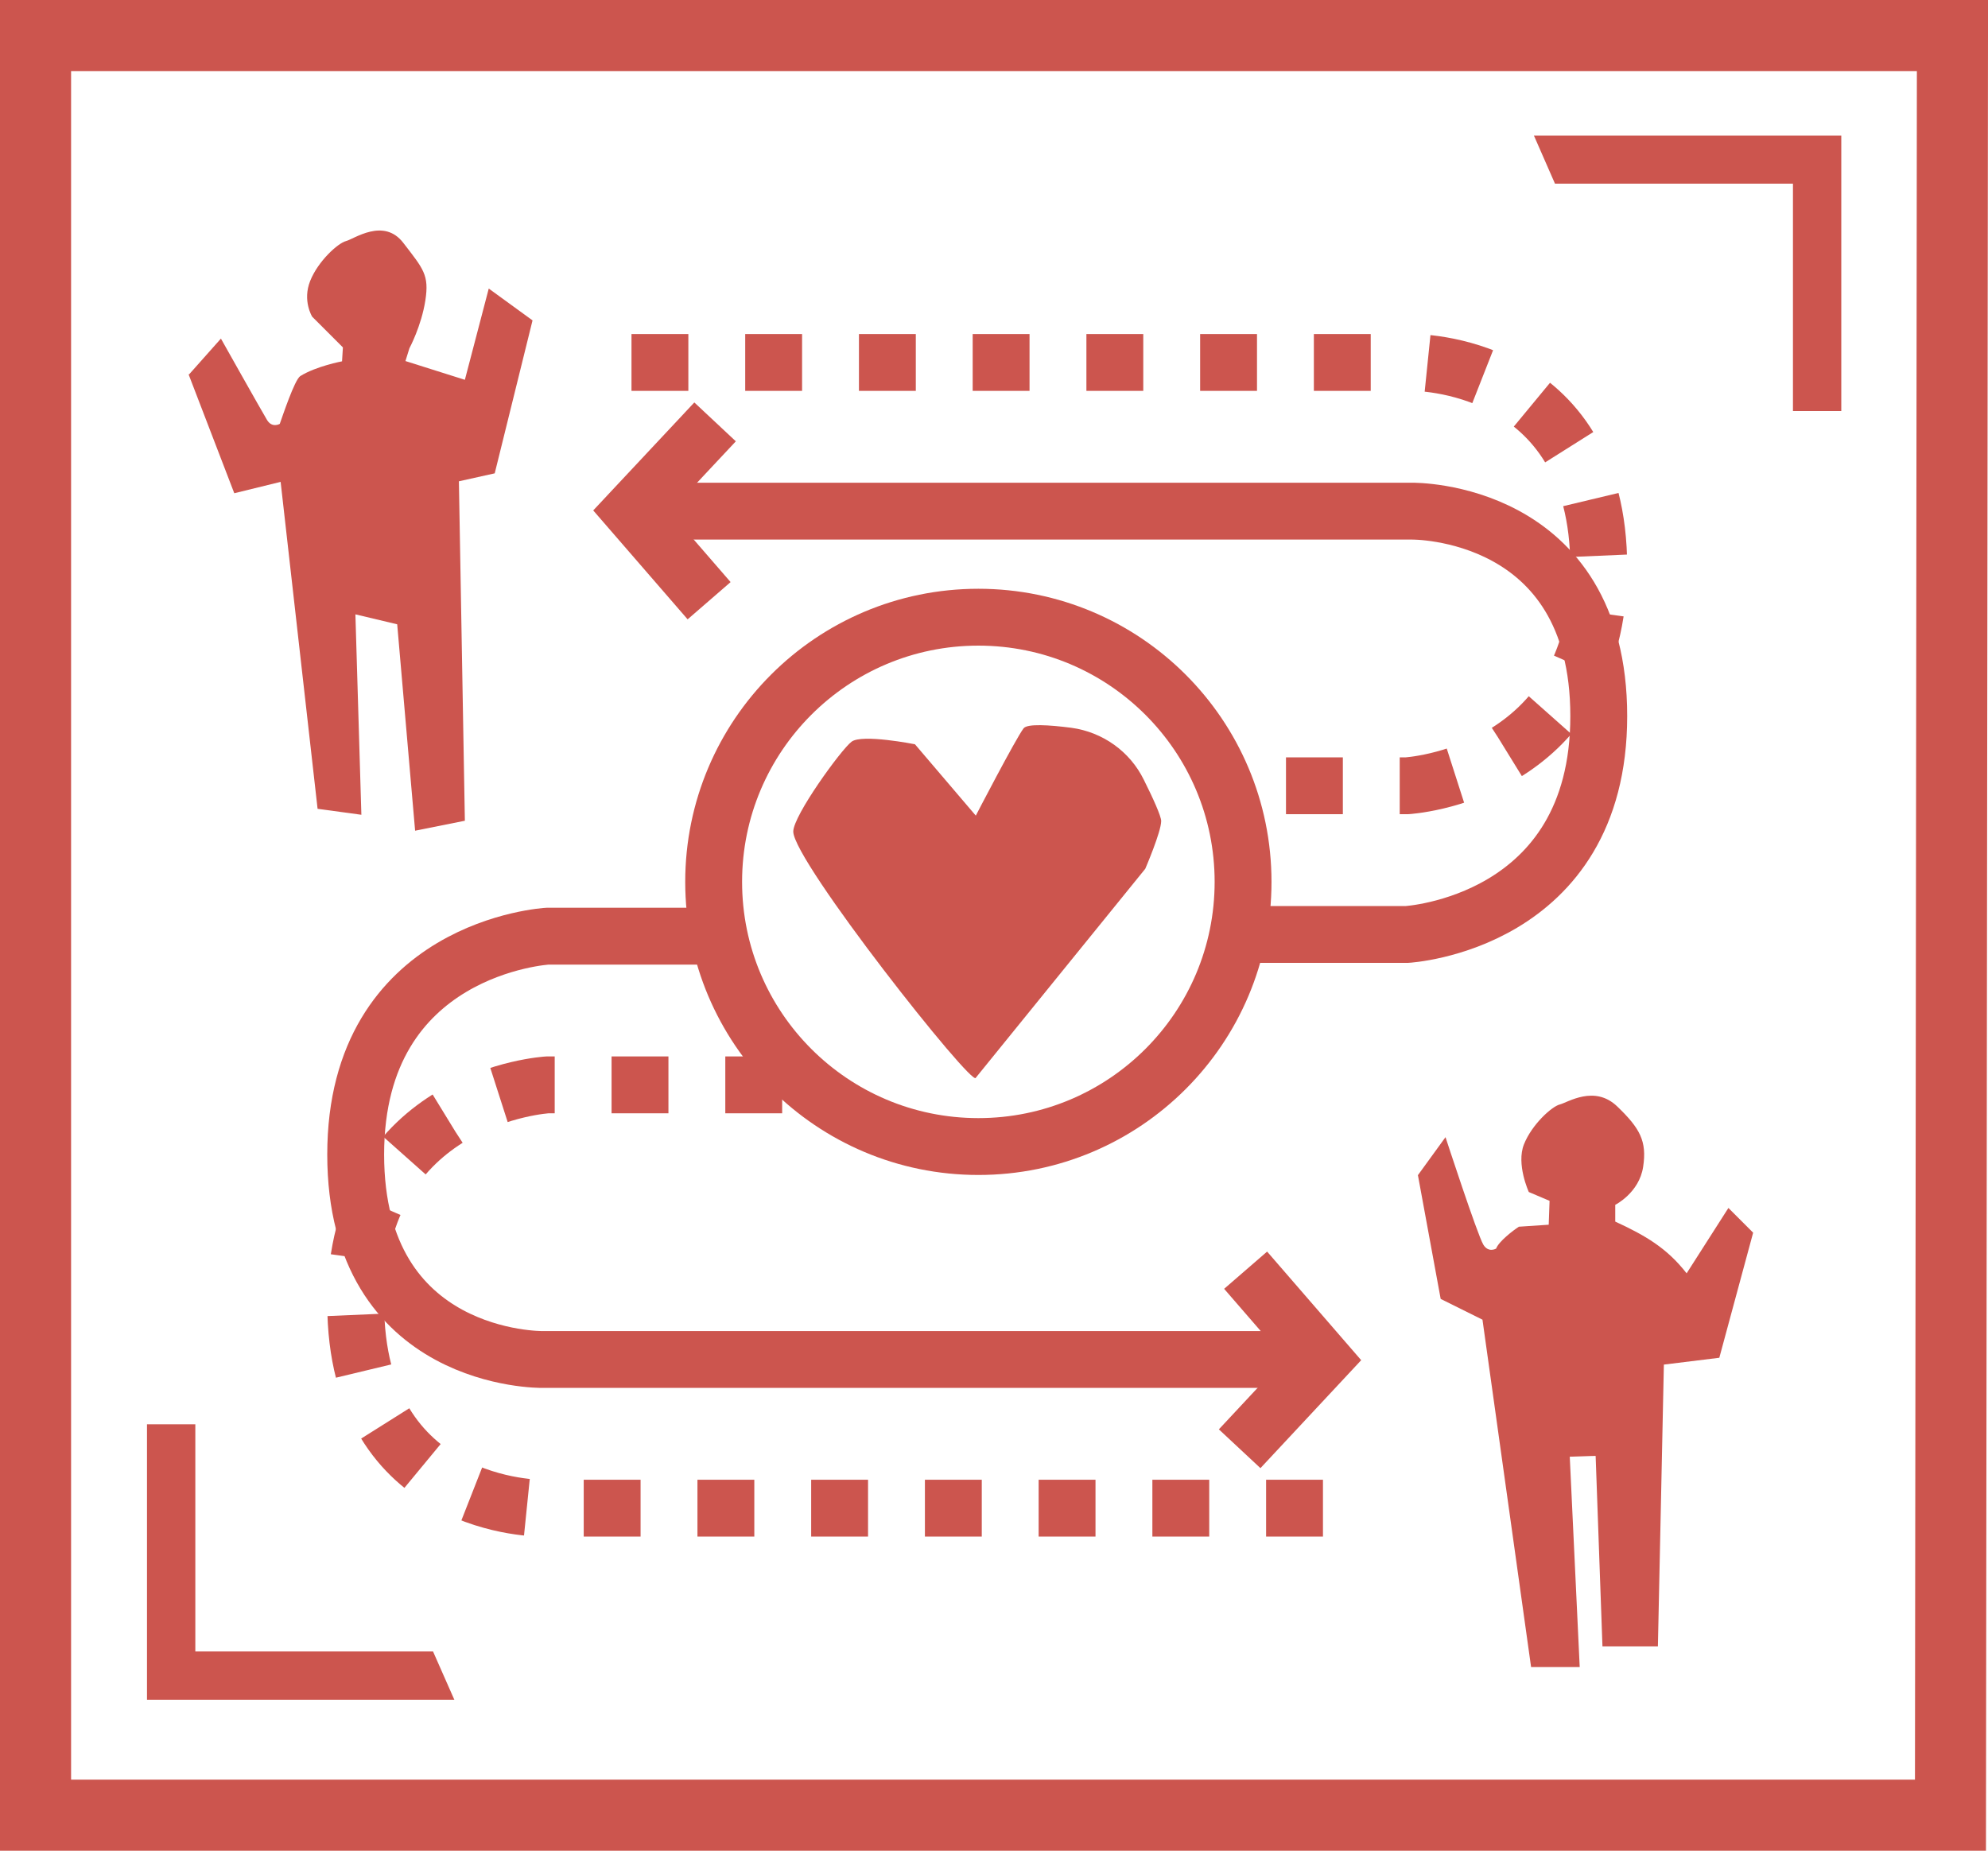
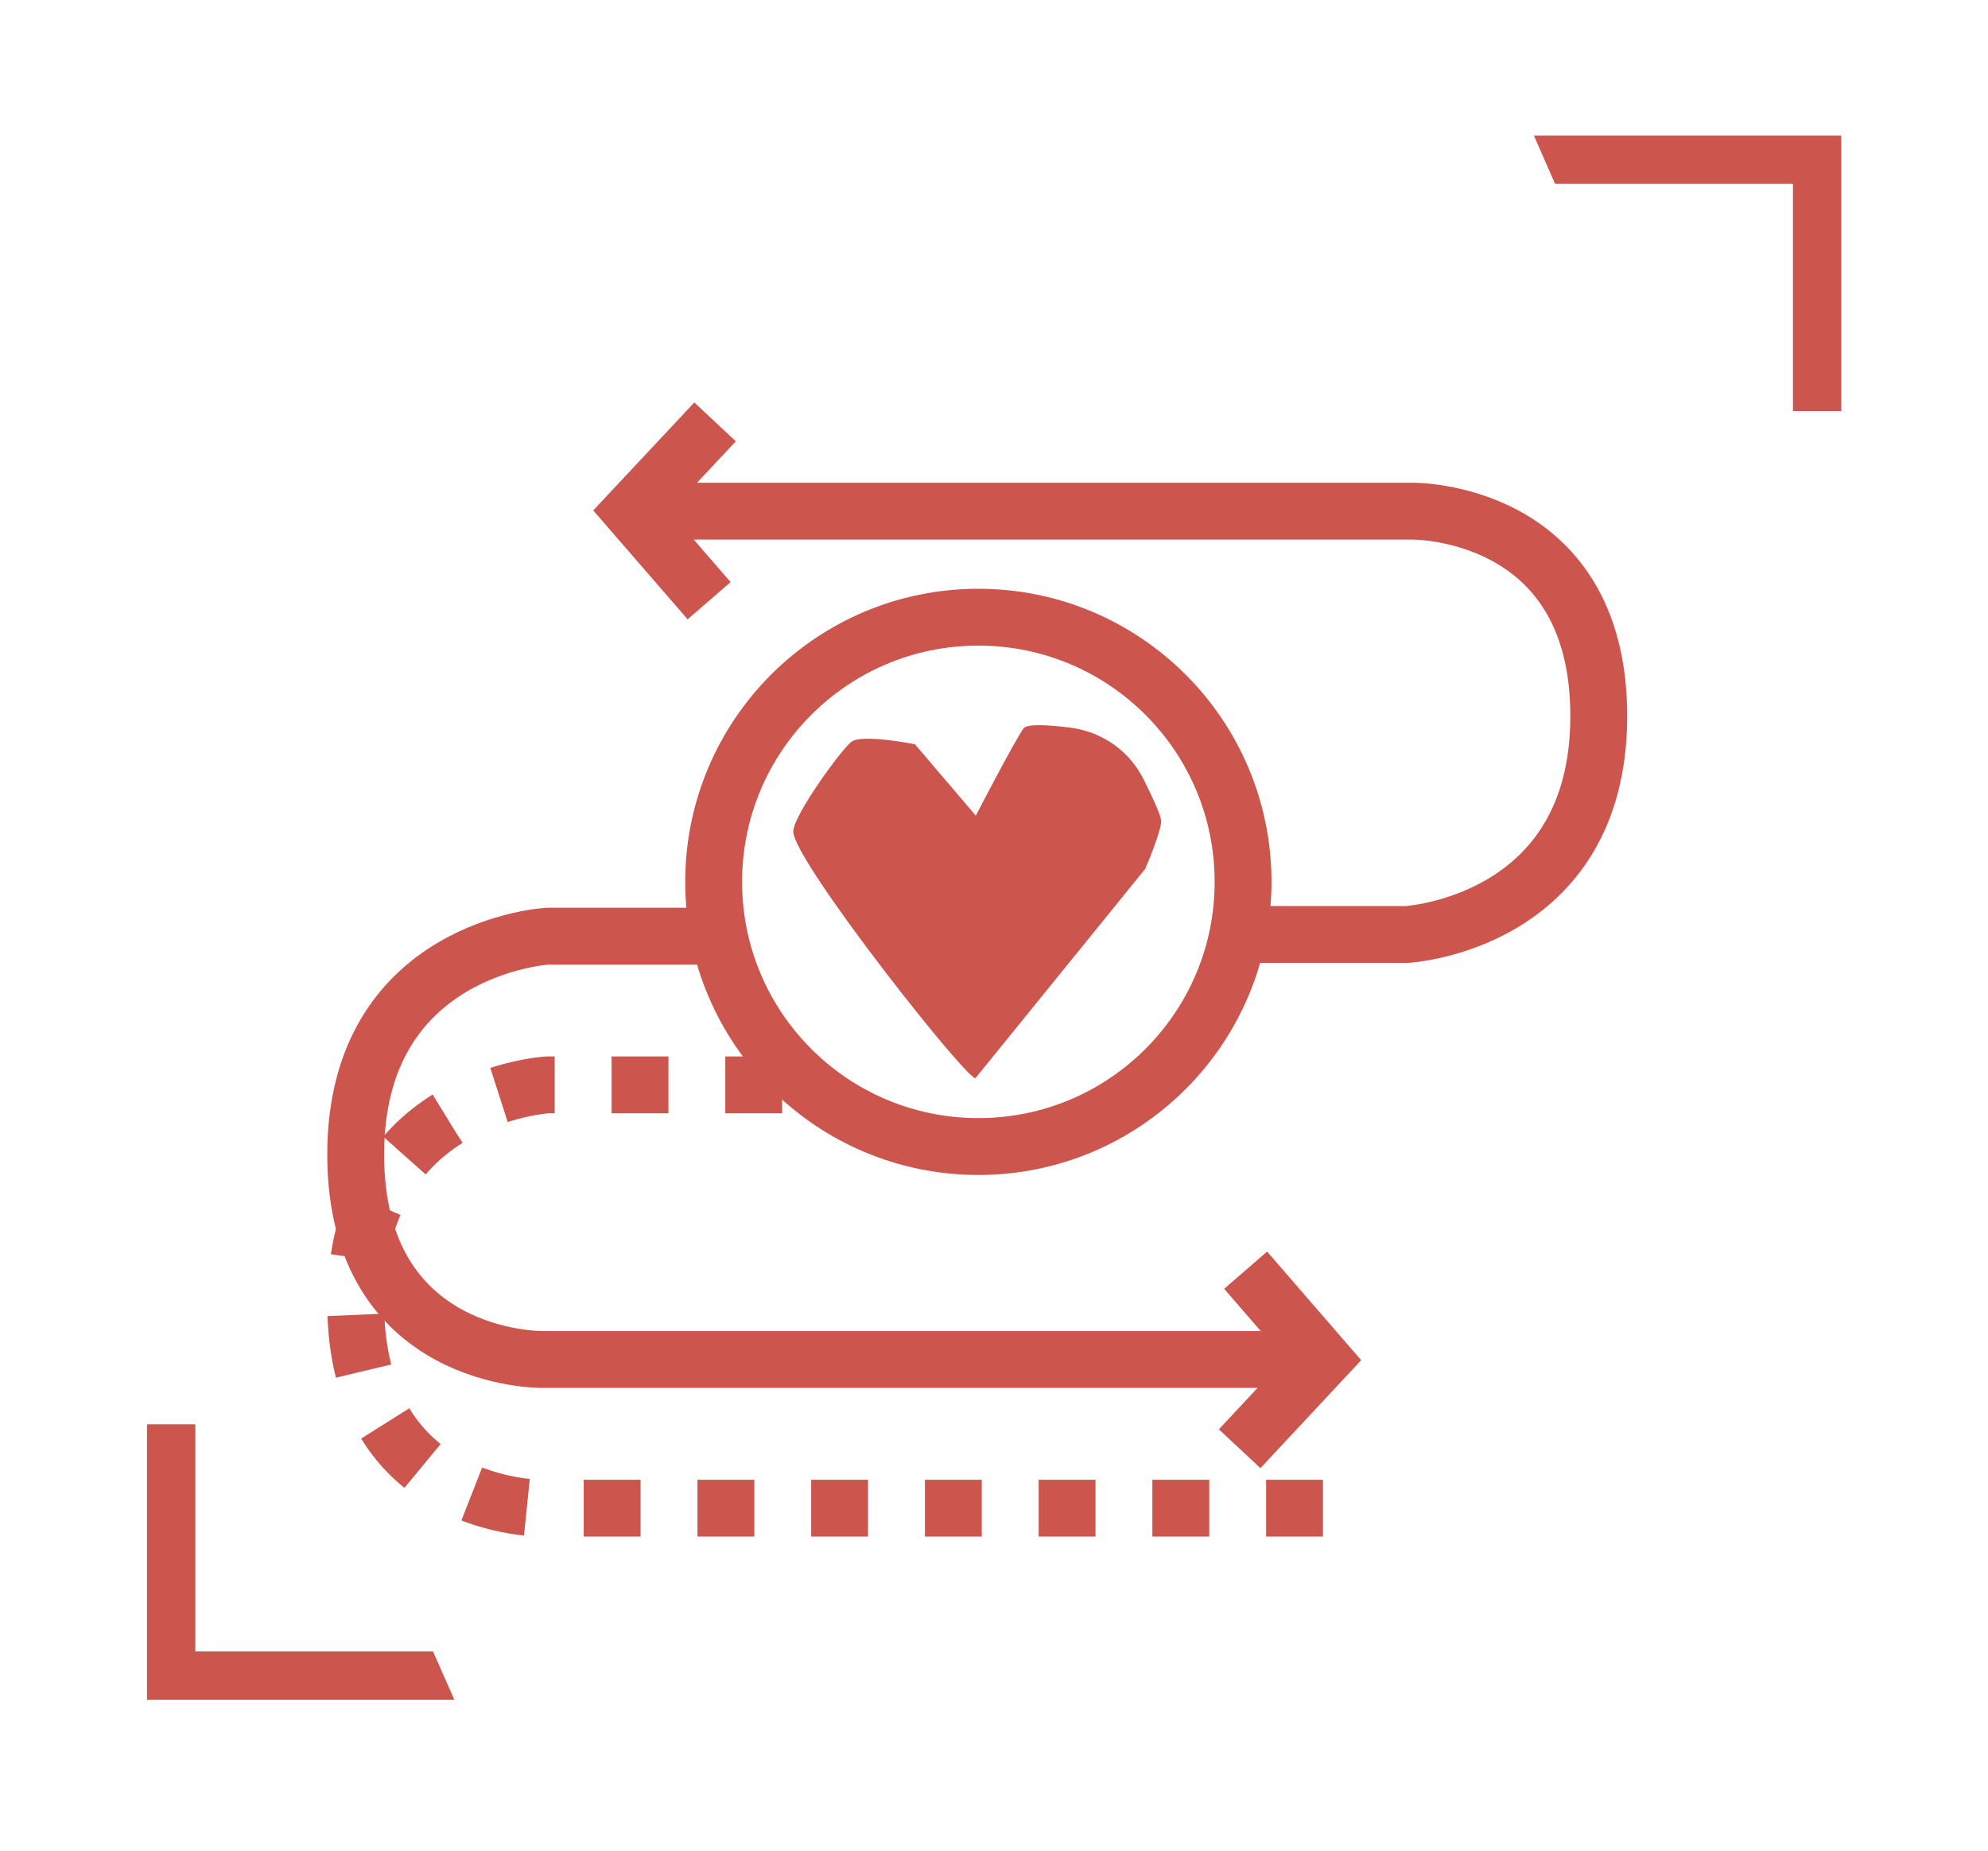
<svg xmlns="http://www.w3.org/2000/svg" id="Layer_2" width="69.92" height="65.1" viewBox="0 0 69.92 65.1">
  <g id="PICTOS">
    <g id="PICTO_8">
-       <polygon points="68.6 63.85 1.25 63.85 1.25 1.25 20.51 1.25 68.67 1.25 68.6 63.85" style="fill:none; stroke:#cc554e; stroke-linecap:square; stroke-miterlimit:10; stroke-width:2.5px;" />
      <circle cx="34.41" cy="31.02" r="9.31" style="fill:none; stroke:#cc554e; stroke-miterlimit:10; stroke-width:2px;" />
      <path d="M34.32,37.91l5.96-7.35s.56-1.3,.56-1.68c0-.17-.29-.81-.61-1.45-.49-1-1.45-1.68-2.55-1.83-.78-.1-1.55-.15-1.68,.02-.28,.37-1.68,3.07-1.68,3.07l-2.14-2.51s-1.86-.37-2.23-.09-2.05,2.6-2.05,3.16c0,1.04,6.34,9.05,6.42,8.66Z" style="fill:#cc554e;" />
      <g>
        <path d="M22.21,17.98h27.46s6.56-.09,6.56,7.21-6.75,7.68-6.75,7.68h-6.42" style="fill:none; stroke:#cc554e; stroke-miterlimit:10; stroke-width:2px;" />
-         <path d="M22.21,12.75h27.46s6.56-.09,6.56,7.21-6.75,7.68-6.75,7.68h-6.42" style="fill:none; stroke:#cc554e; stroke-dasharray:0 0 2 2; stroke-miterlimit:10; stroke-width:2px;" />
        <polyline points="25.15 14.84 22.21 17.98 24.94 21.13" style="fill:none; stroke:#cc554e; stroke-miterlimit:10; stroke-width:2px;" />
      </g>
      <g>
        <path d="M46.53,47.82H19.07s-6.56,.09-6.56-7.21,6.75-7.68,6.75-7.68h6.42" style="fill:none; stroke:#cc554e; stroke-miterlimit:10; stroke-width:2px;" />
        <path d="M46.53,53.05H19.07s-6.56,.09-6.56-7.21,6.75-7.68,6.75-7.68h8.97" style="fill:none; stroke:#cc554e; stroke-dasharray:0 0 2 2; stroke-miterlimit:10; stroke-width:2px;" />
        <polyline points="43.6 50.96 46.53 47.82 43.81 44.68" style="fill:none; stroke:#cc554e; stroke-miterlimit:10; stroke-width:2px;" />
      </g>
-       <path d="M6.65,13.17l1.12-1.26s1.41,2.51,1.62,2.86c.18,.3,.45,.14,.45,.14,.09-.25,.52-1.55,.72-1.68,.56-.35,1.47-.52,1.47-.52l.03-.49-1.08-1.08s-.35-.56-.07-1.26,.98-1.33,1.26-1.4,1.33-.84,2.02,.07c.7,.91,.91,1.12,.77,2.02s-.56,1.68-.56,1.68l-.14,.45,2.09,.66,.84-3.21,1.54,1.12-1.33,5.38-1.26,.28,.21,11.94-1.75,.35-.63-7.26-1.47-.35,.21,7.05-1.54-.21-1.3-11.5-1.63,.4-1.61-4.19Z" style="fill:#cc554e;" />
-       <path d="M49.86,41.35l.98-1.35s1.12,3.43,1.33,3.78c.18,.3,.45,.14,.45,.14,.09-.25,.6-.64,.8-.77l1.05-.07,.03-.84-.73-.31s-.45-.98-.17-1.68,.98-1.33,1.26-1.4,1.22-.7,2.02,.07,1.05,1.22,.91,2.13-.98,1.33-.98,1.33v.59c1.04,.48,1.81,.92,2.51,1.82l1.47-2.3,.87,.87-1.19,4.4-1.95,.24-.21,9.91h-1.95l-.24-6.7-.91,.03,.35,7.4h-1.71l-1.71-12.22-1.47-.73-.8-4.35Z" style="fill:#cc554e;" />
      <polygon points="15.98 59.79 5.17 59.79 5.17 50.1 6.87 50.1 6.87 58.09 15.23 58.09 15.98 59.79" style="fill:#cc554e;" />
      <polygon points="53.95 4.77 64.76 4.77 64.76 14.46 63.06 14.46 63.06 6.46 54.69 6.46 53.95 4.77" style="fill:#cc554e;" />
    </g>
  </g>
</svg>